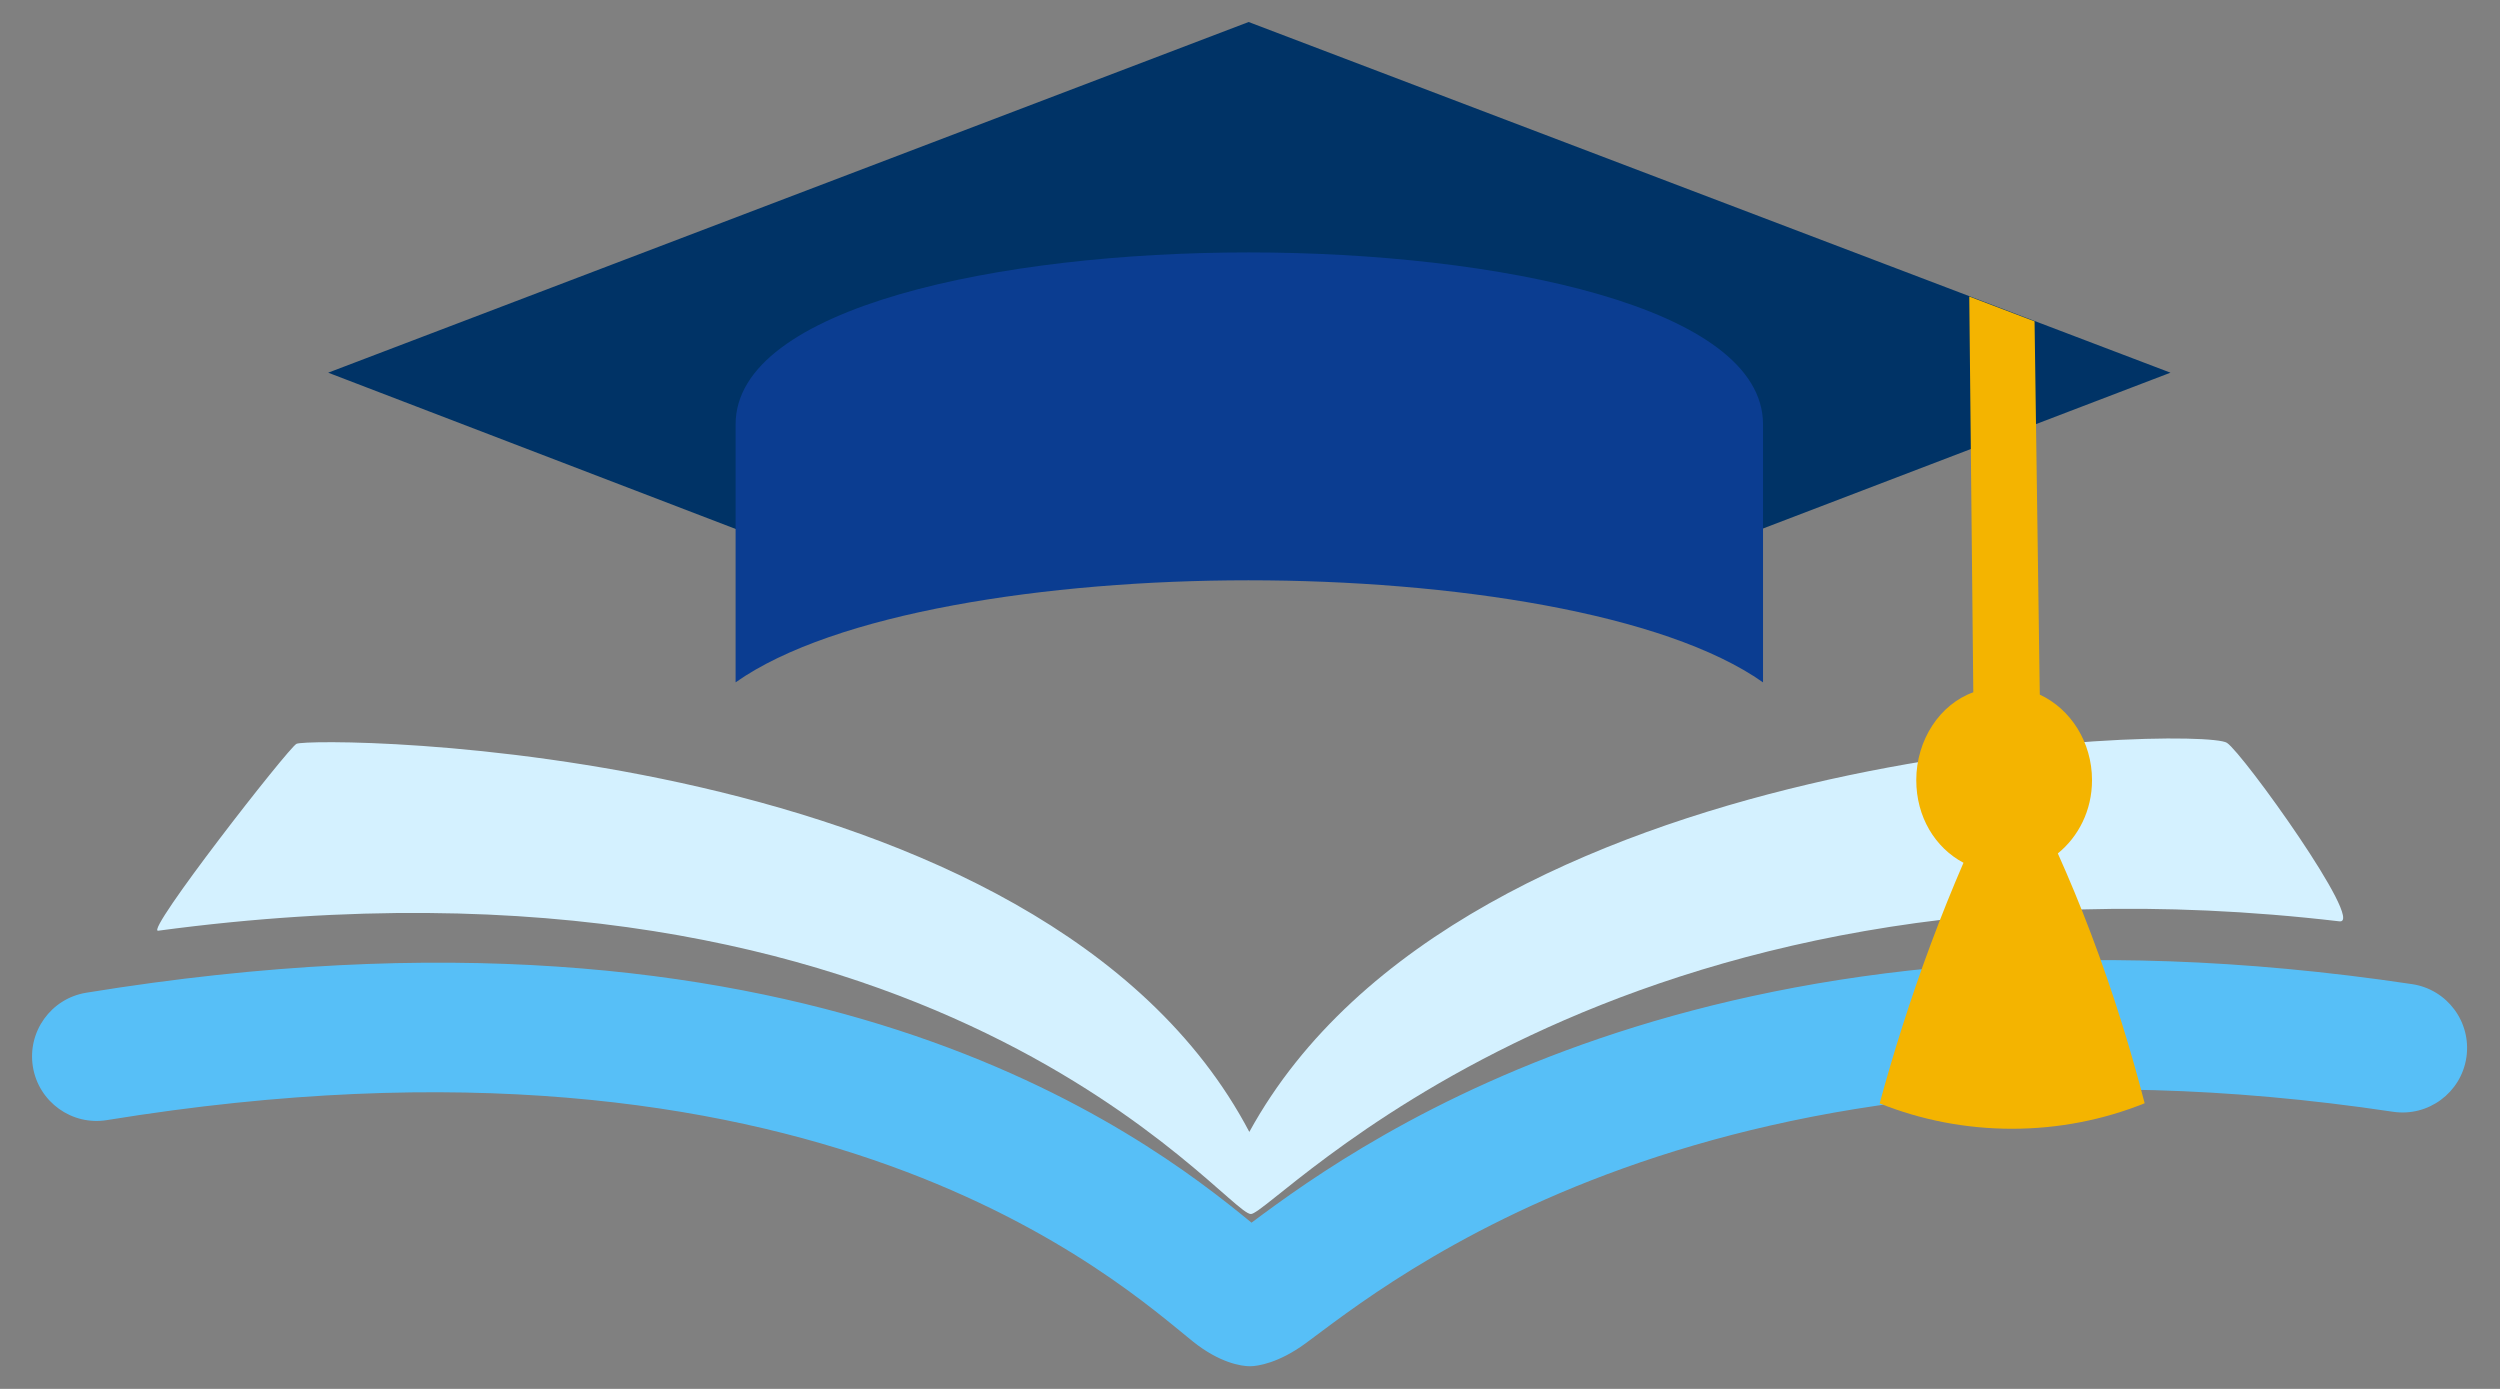
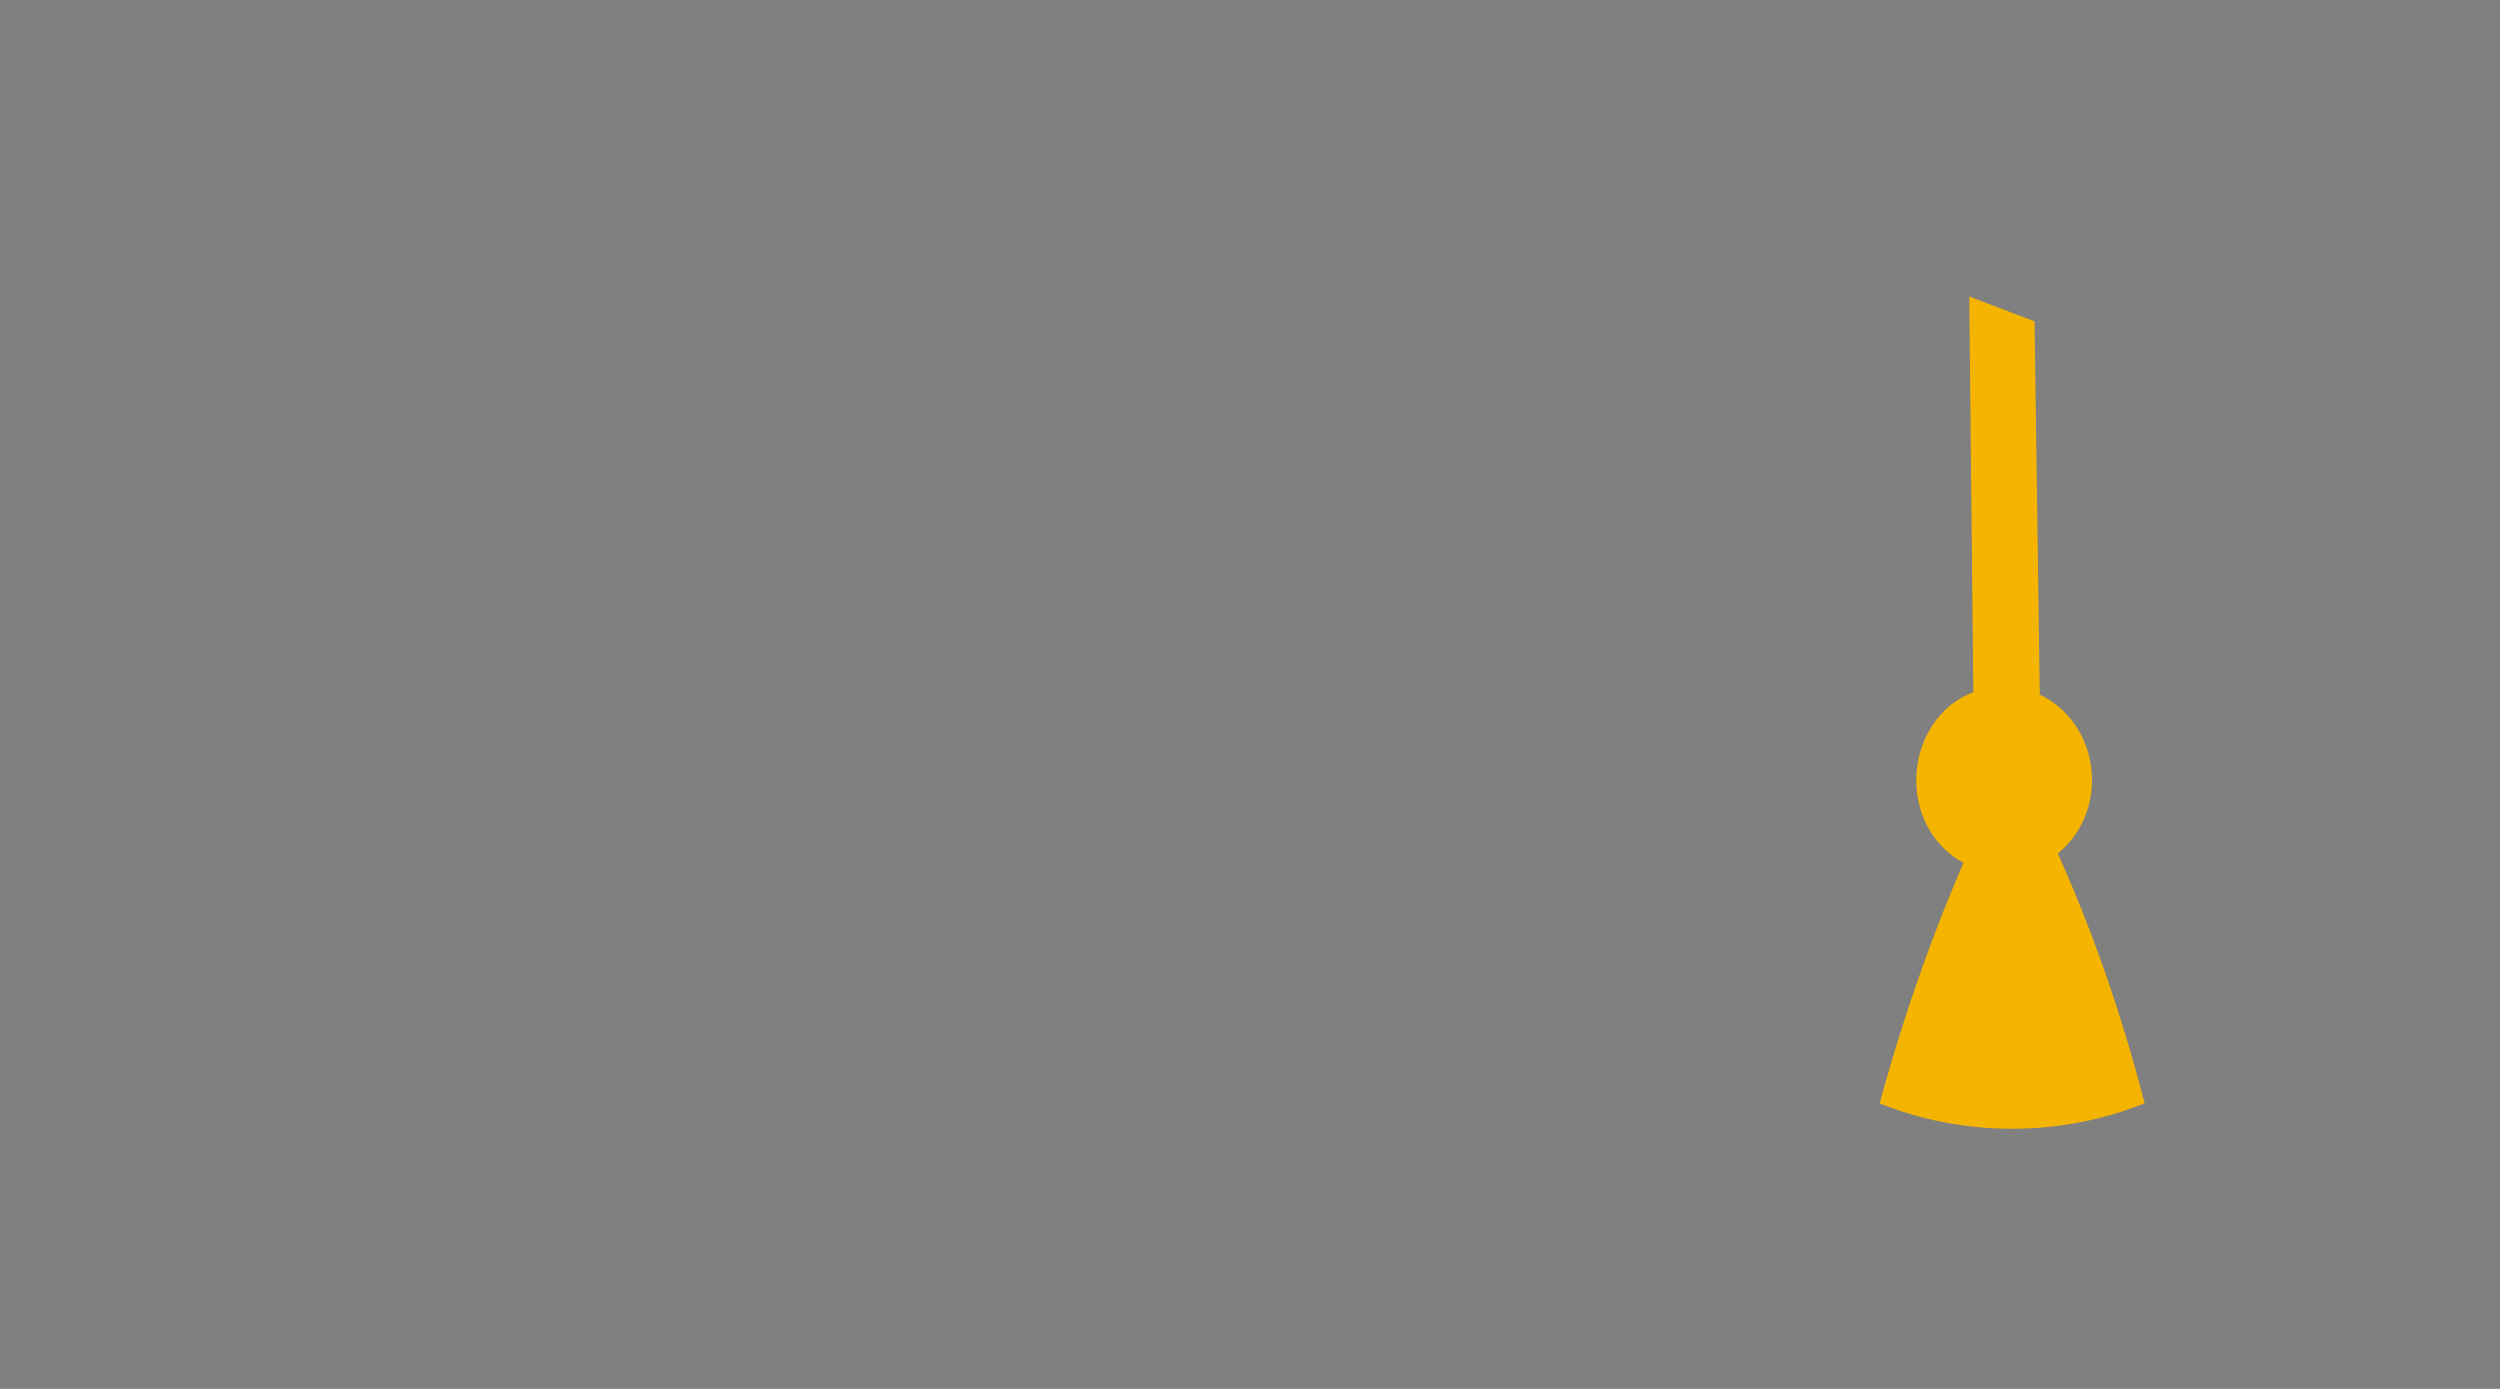
<svg xmlns="http://www.w3.org/2000/svg" width="720" zoomAndPan="magnify" viewBox="0 0 540 300" height="400" preserveAspectRatio="xMidYMid meet" version="1.2">
  <rect x="0" y="0" width="540" height="300" fill="#808080" stroke="none" />
  <defs>
    <clipPath id="506820306f">
-       <path d="M 6 207 L 533 207 L 533 295.422 L 6 295.422 Z M 6 207 " />
-     </clipPath>
+       </clipPath>
    <clipPath id="e1b13dde2e">
      <path d="M 70.895 4.664 L 469 4.664 L 469 120 L 70.895 120 Z M 70.895 4.664 " />
    </clipPath>
    <clipPath id="c2a9b65d62">
      <path d="M 406 64 L 464 64 L 464 243.914 L 406 243.914 Z M 406 64 " />
    </clipPath>
  </defs>
  <g id="56eb5aaa59">
    <g clip-rule="nonzero" clip-path="url(#506820306f)">
      <path style=" stroke:none;fill-rule:evenodd;fill:#57bff7;fill-opacity:1;" d="M 270.328 264.098 C 246.82 244.785 174.23 189.086 18.621 214.43 C 11.031 215.668 5.871 222.836 7.105 230.426 C 8.344 238.02 15.512 243.18 23.102 241.941 C 176.875 216.898 242.152 277.34 257.695 289.785 C 263.445 294.391 268.156 295.113 270.004 295.109 C 271.695 295.105 276.199 294.398 281.945 290.207 C 298.742 277.957 370.098 218.164 516.891 240.141 C 524.5 241.281 531.598 236.027 532.738 228.422 C 533.875 220.812 528.625 213.715 521.02 212.574 C 372.672 190.363 295.25 245.457 270.328 264.098 Z M 270.328 264.098 " />
    </g>
-     <path style=" stroke:none;fill-rule:evenodd;fill:#d4f1ff;fill-opacity:1;" d="M 269.855 244.496 C 225.074 159.383 67.207 159.059 64.039 160.668 C 62.262 161.57 31.164 201.438 34.16 201.035 C 202.152 178.539 264.535 262.25 270.191 262.23 C 275.09 262.215 347.734 180.559 505.332 199.012 C 510.996 199.672 484.496 162.734 481.02 160.453 C 475.426 156.777 316.211 159.914 269.855 244.496 Z M 269.855 244.496 " />
    <g clip-rule="nonzero" clip-path="url(#e1b13dde2e)">
-       <path style=" stroke:none;fill-rule:evenodd;fill:#003366;fill-opacity:1;" d="M 70.887 80.5 L 269.703 4.754 L 468.824 80.5 L 367.539 119.23 L 367.539 88.816 C 367.539 66.441 316.762 56.109 269.707 56.109 C 222.66 56.109 171.871 66.441 171.871 88.816 L 171.871 119.23 Z M 70.887 80.5 " />
-     </g>
-     <path style=" stroke:none;fill-rule:evenodd;fill:#0b3d91;fill-opacity:1;" d="M 269.672 125.344 C 313.484 125.344 359.586 132.414 380.812 147.391 L 380.812 91.664 C 380.812 66.27 323.348 54.523 269.688 54.523 C 216.355 54.523 158.891 66.27 158.891 91.664 L 158.891 147.387 C 180.105 132.41 226.133 125.344 269.672 125.344 Z M 269.672 125.344 " />
+       </g>
    <g clip-rule="nonzero" clip-path="url(#c2a9b65d62)">
      <path style=" stroke:none;fill-rule:evenodd;fill:#f4b400;fill-opacity:1;" d="M 444.492 184.34 C 448.949 180.723 451.875 175.047 451.875 168.512 C 451.875 160.305 447.262 153.121 440.594 150.043 L 439.465 69.414 L 425.363 64.051 L 426.234 149.535 C 419.051 152.094 413.914 159.789 413.914 168.512 C 413.914 176.438 417.969 183.098 424.113 186.359 C 421.758 191.805 419.395 197.629 417.078 203.848 C 412.52 216.066 408.898 227.711 406.004 238.336 C 414.844 241.871 424.488 243.812 434.59 243.812 C 444.715 243.812 454.391 241.859 463.246 238.305 C 460.398 227.266 456.645 214.844 451.676 201.738 C 449.309 195.492 446.895 189.703 444.492 184.34 Z M 444.492 184.34 " />
    </g>
  </g>
</svg>